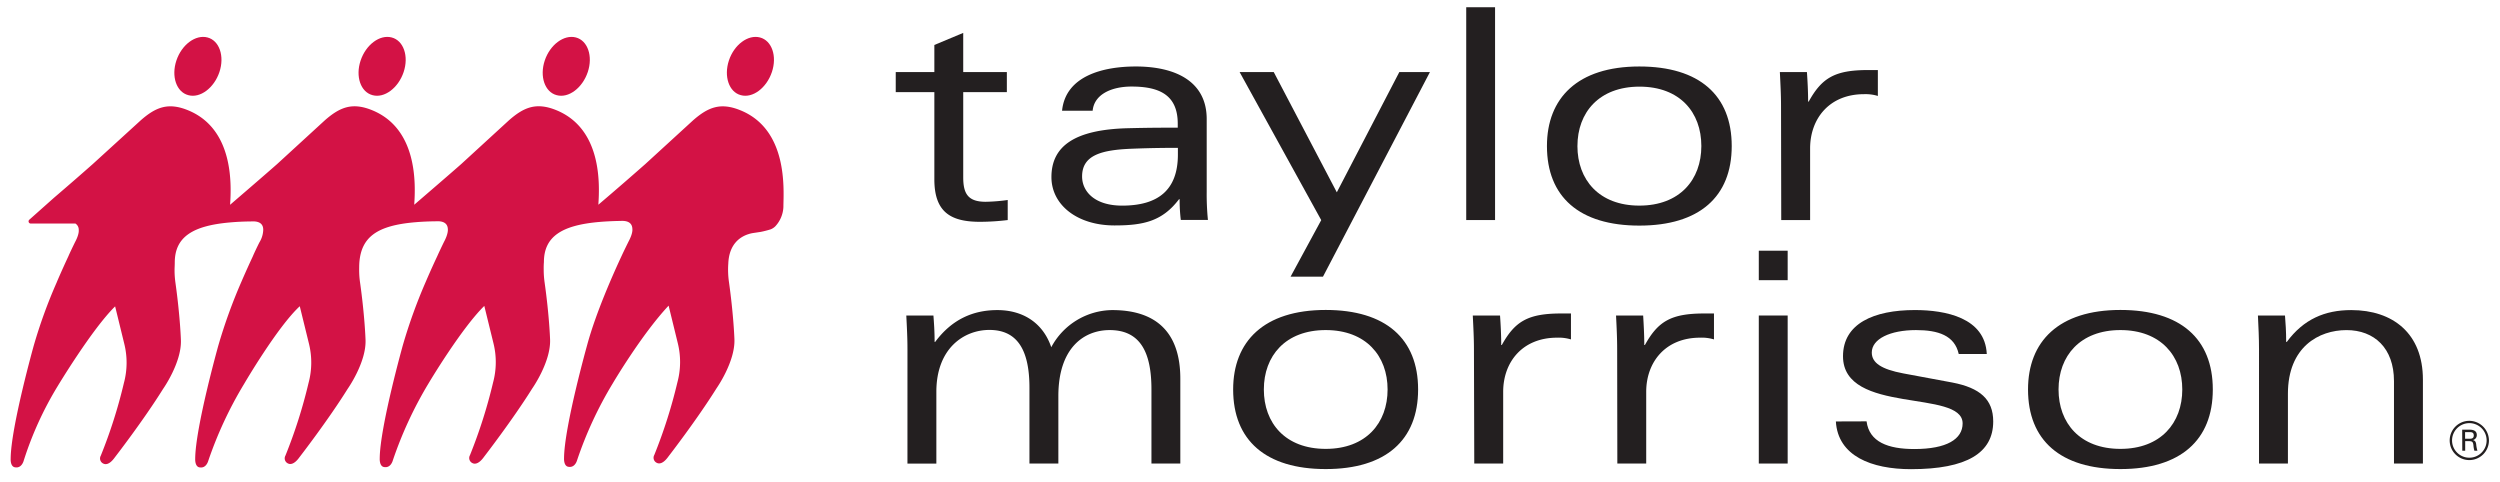
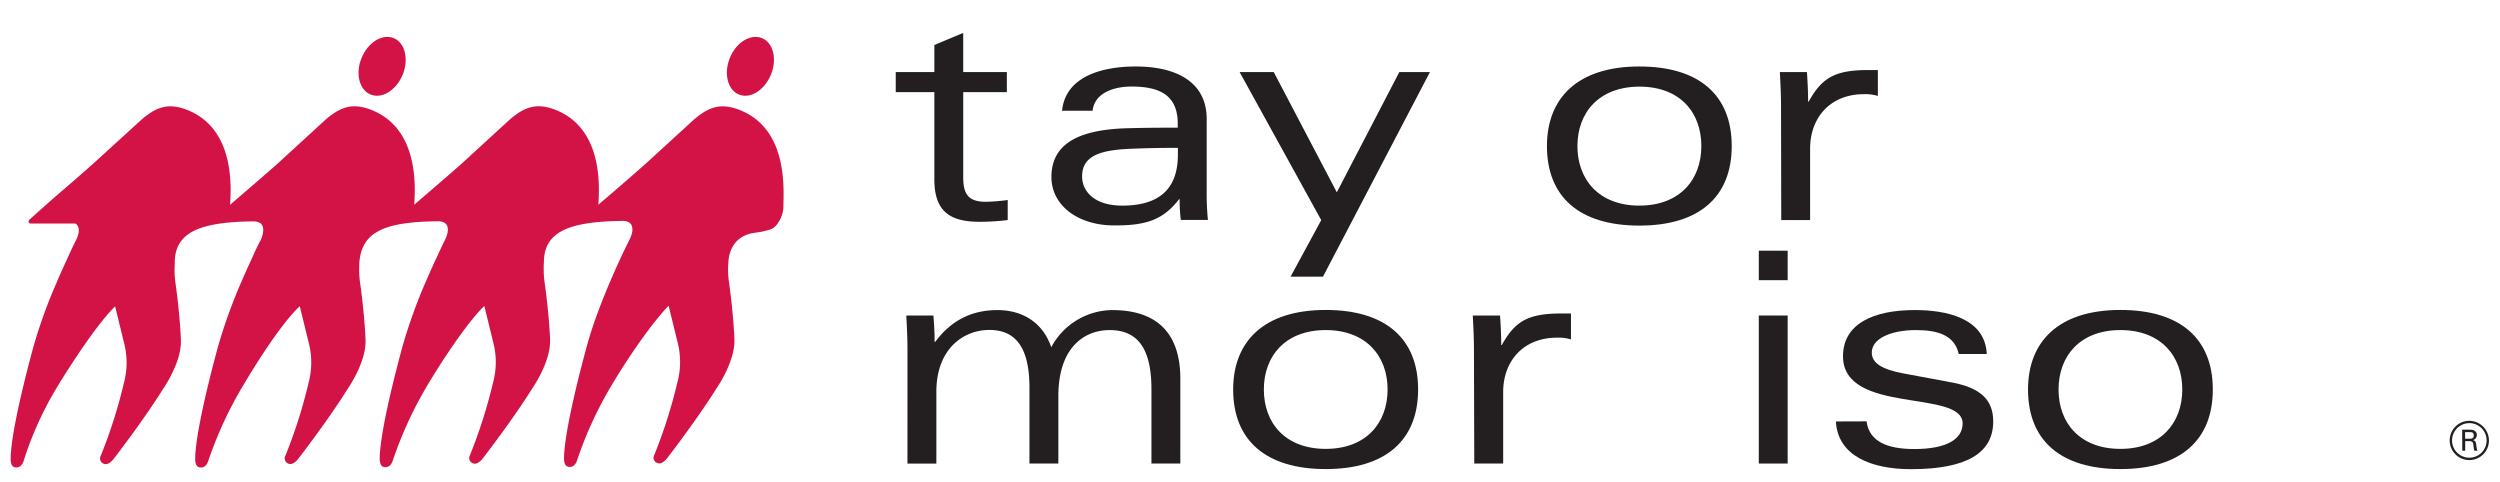
<svg xmlns="http://www.w3.org/2000/svg" xmlns:ns1="http://www.inkscape.org/namespaces/inkscape" xmlns:ns2="http://sodipodi.sourceforge.net/DTD/sodipodi-0.dtd" width="253.037" height="48.789" viewBox="0 0 66.949 12.909" version="1.1" id="svg933" ns1:version="0.92.0 r15299" ns2:docname="taylor morrison.svg">
  <defs id="defs927" />
  <ns2:namedview id="base" pagecolor="#ffffff" bordercolor="#666666" borderopacity="1.0" ns1:pageopacity="0.0" ns1:pageshadow="2" ns1:zoom="3.660815" ns1:cx="125.5185" ns1:cy="23.394432" ns1:document-units="mm" ns1:current-layer="layer1" showgrid="false" fit-margin-top="0" fit-margin-left="0" fit-margin-right="0" fit-margin-bottom="0" units="px" ns1:window-width="1280" ns1:window-height="744" ns1:window-x="-4" ns1:window-y="-4" ns1:window-maximized="1" />
  <g ns1:label="Layer 1" ns1:groupmode="layer" id="layer1" transform="translate(20.737,-142.114)">
    <g id="g896" transform="matrix(0.334,0,0,0.334,5.281,49.139)">
      <path id="path788" d="m -2.984,281.974 2.315,-0.968 v 3.143 H 2.829 v 1.606 h -3.498 v 6.826 c 0,1.281 0.355,1.966 1.794,1.966 a 14.229,14.229 0 0 0 1.773,-0.143 v 1.609 a 19.05,19.05 0 0 1 -2.22,0.14 c -2.339,0 -3.662,-0.762 -3.662,-3.405 v -6.993 h -3.096 v -1.606 h 3.096 z" class="cls-1" ns1:connector-curvature="0" style="fill:#231f20;stroke-width:0.265" />
      <path id="path790" d="m 7.256,287.247 c 0.283,-2.815 3.328,-3.548 5.906,-3.548 3.283,0 5.691,1.257 5.691,4.21 v 5.821 a 20.717,20.717 0 0 0 0.098,2.27 h -2.175 a 13.354,13.354 0 0 1 -0.093,-1.659 h -0.048 c -1.344,1.773 -2.86,2.103 -5.175,2.103 -2.998,0 -5.056,-1.654 -5.056,-3.876 0,-2.503 1.892,-3.802 6.085,-3.918 1.749,-0.045 2.953,-0.045 4.043,-0.045 v -0.32 c 0,-2.267 -1.421,-2.977 -3.704,-2.977 -1.63,0 -2.998,0.638 -3.119,1.939 z m 9.287,2.977 c -0.794,0 -1.916,0 -3.688,0.069 -2.408,0.095 -3.993,0.497 -3.993,2.223 0,1.177 0.971,2.339 3.215,2.339 2.857,0 4.466,-1.23 4.466,-4.09 z" class="cls-1" ns1:connector-curvature="0" style="fill:#231f20;stroke-width:0.265" />
      <path id="path792" d="m 36.751,284.148 -8.575,16.404 h -2.598 l 2.458,-4.535 -6.543,-11.869 h 2.736 l 5.056,9.639 5.011,-9.639 z" class="cls-1" ns1:connector-curvature="0" style="fill:#231f20;stroke-width:0.265" />
-       <path id="path794" d="m 39.662,278.949 h 2.312 v 17.063 h -2.312 z" class="cls-1" ns1:connector-curvature="0" style="fill:#231f20;stroke-width:0.265" />
      <path id="path796" d="m 53.542,296.457 c -4.821,0 -7.408,-2.312 -7.408,-6.379 0,-3.847 2.455,-6.379 7.408,-6.379 4.821,0 7.408,2.318 7.408,6.379 0,4.061 -2.588,6.379 -7.408,6.379 z m -4.964,-6.379 c 0,2.696 1.728,4.776 4.964,4.776 3.236,0 4.972,-2.072 4.972,-4.776 0,-2.704 -1.722,-4.763 -4.958,-4.763 -3.236,0 -4.977,2.066 -4.977,4.763 z" class="cls-1" ns1:connector-curvature="0" style="fill:#231f20;stroke-width:0.265" />
      <path id="path798" d="m 64.903,286.845 c 0,-0.9 -0.048,-1.752 -0.093,-2.696 h 2.17 c 0.05,0.712 0.095,1.561 0.095,2.365 h 0.048 c 1.058,-1.918 2.117,-2.529 4.763,-2.529 h 0.781 v 2.077 a 3.36,3.36 0 0 0 -1.109,-0.143 c -2.786,0 -4.323,1.968 -4.323,4.35 v 5.744 h -2.315 z" class="cls-1" ns1:connector-curvature="0" style="fill:#231f20;stroke-width:0.265" />
      <path id="path800" d="m -5.14,306.363 c 0,-0.897 -0.045,-1.752 -0.093,-2.696 h 2.175 c 0.045,0.595 0.095,1.275 0.095,2.117 h 0.045 c 1.347,-1.818 3.051,-2.553 4.985,-2.553 1.987,0 3.638,0.966 4.323,2.977 a 5.607,5.607 0 0 1 4.892,-2.977 c 3.379,0 5.456,1.651 5.456,5.501 v 6.805 h -2.315 v -5.94 c 0,-2.879 -0.826,-4.763 -3.352,-4.763 -2.032,0 -4.112,1.394 -4.112,5.292 v 5.411 h -2.318 v -6.085 c 0,-3.188 -1.085,-4.63 -3.215,-4.63 -2.029,0 -4.249,1.466 -4.249,4.961 v 5.755 h -2.318 z" class="cls-1" ns1:connector-curvature="0" style="fill:#231f20;stroke-width:0.265" />
      <path id="path802" d="m 28.396,315.978 c -4.821,0 -7.422,-2.318 -7.422,-6.382 0,-3.85 2.461,-6.376 7.422,-6.376 4.818,0 7.408,2.318 7.408,6.376 0,4.059 -2.59,6.382 -7.408,6.382 z m -4.961,-6.382 c 0,2.699 1.722,4.763 4.961,4.763 3.239,0 4.961,-2.077 4.961,-4.763 0,-2.686 -1.728,-4.763 -4.961,-4.763 -3.233,0 -4.961,2.074 -4.961,4.763 z" class="cls-1" ns1:connector-curvature="0" style="fill:#231f20;stroke-width:0.265" />
      <path id="path804" d="m 40.281,306.363 c 0,-0.897 -0.048,-1.752 -0.093,-2.696 h 2.185 c 0.05,0.712 0.095,1.561 0.095,2.365 h 0.048 c 1.058,-1.916 2.117,-2.529 4.763,-2.529 h 0.781 v 2.08 a 3.373,3.373 0 0 0 -1.109,-0.14 c -2.789,0 -4.326,1.958 -4.326,4.344 v 5.749 h -2.318 z" class="cls-1" ns1:connector-curvature="0" style="fill:#231f20;stroke-width:0.265" />
-       <path id="path806" d="m 51.764,306.363 c 0,-0.897 -0.042,-1.752 -0.09,-2.696 h 2.175 c 0.042,0.712 0.09,1.561 0.09,2.365 h 0.05 c 1.058,-1.916 2.117,-2.529 4.763,-2.529 h 0.775 v 2.08 a 3.36,3.36 0 0 0 -1.111,-0.14 c -2.783,0 -4.323,1.958 -4.323,4.344 v 5.749 h -2.315 z" class="cls-1" ns1:connector-curvature="0" style="fill:#231f20;stroke-width:0.265" />
      <path id="path808" d="m 63.12,298.47 h 2.315 v 2.363 h -2.315 z m 0,5.196 h 2.315 v 11.869 h -2.315 z" class="cls-1" ns1:connector-curvature="0" style="fill:#231f20;stroke-width:0.265" />
      <path id="path810" d="m 71.761,312.152 c 0.214,1.654 1.722,2.22 3.829,2.22 2.598,0 3.873,-0.794 3.873,-2.056 0,-2.765 -9.591,-0.667 -9.591,-5.384 0,-2.625 2.479,-3.704 5.763,-3.704 2.466,0 5.625,0.616 5.765,3.522 h -2.249 c -0.331,-1.49 -1.654,-1.916 -3.426,-1.916 -2.077,0 -3.545,0.712 -3.545,1.799 0,0.823 0.757,1.341 2.529,1.675 l 3.924,0.73 c 2.217,0.426 3.283,1.347 3.283,3.122 0,2.524 -2.117,3.826 -6.591,3.826 -3.175,0 -5.863,-1.058 -6.025,-3.826 z" class="cls-1" ns1:connector-curvature="0" style="fill:#231f20;stroke-width:0.265" />
      <path id="path812" d="m 92.115,315.978 c -4.821,0 -7.408,-2.318 -7.408,-6.382 0,-3.85 2.458,-6.376 7.408,-6.376 4.821,0 7.408,2.318 7.408,6.376 0,4.059 -2.588,6.382 -7.408,6.382 z m -4.961,-6.382 c 0,2.699 1.725,4.763 4.961,4.763 3.236,0 4.961,-2.077 4.961,-4.763 0,-2.686 -1.728,-4.763 -4.961,-4.763 -3.233,0 -4.961,2.074 -4.961,4.763 z" class="cls-1" ns1:connector-curvature="0" style="fill:#231f20;stroke-width:0.265" />
-       <path id="path814" d="m 103.228,306.363 c 0,-0.897 -0.042,-1.752 -0.087,-2.696 h 2.17 c 0.048,0.595 0.095,1.275 0.095,2.117 h 0.05 c 1.344,-1.818 3.043,-2.553 5.167,-2.553 3.334,0 5.747,1.865 5.747,5.577 v 6.728 h -2.32 v -6.615 c 0,-2.646 -1.587,-4.085 -3.805,-4.085 -2.217,0 -4.699,1.347 -4.699,5.104 v 5.596 h -2.318 z" class="cls-1" ns1:connector-curvature="0" style="fill:#231f20;stroke-width:0.265" />
      <path id="path816" d="m -48.032,285.998 c 0.953,0.265 2.069,-0.579 2.495,-1.852 0.426,-1.273 0,-2.527 -0.96,-2.775 -0.96,-0.249 -2.064,0.582 -2.49,1.852 -0.426,1.27 0,2.524 0.955,2.775 z" class="cls-2" ns1:connector-curvature="0" style="fill:#d31245;stroke-width:0.265" />
      <path id="path818" d="m -18.502,285.998 c 0.953,0.265 2.064,-0.579 2.492,-1.852 0.429,-1.273 0,-2.527 -0.958,-2.775 -0.958,-0.249 -2.072,0.582 -2.49,1.852 -0.418,1.27 0.005,2.524 0.955,2.775 z" class="cls-2" ns1:connector-curvature="0" style="fill:#d31245;stroke-width:0.265" />
-       <path id="path820" d="m -33.268,285.998 c 0.955,0.265 2.069,-0.579 2.495,-1.852 0.426,-1.273 0,-2.527 -0.955,-2.775 -0.955,-0.249 -2.072,0.582 -2.495,1.852 -0.423,1.27 0,2.524 0.955,2.775 z" class="cls-2" ns1:connector-curvature="0" style="fill:#d31245;stroke-width:0.265" />
      <path id="path822" d="m -18.499,287.226 c -1.622,-0.677 -2.625,-0.265 -3.834,0.794 l -3.821,3.498 c -1.013,0.894 -2.344,2.053 -3.77,3.265 v 0 c 0.111,-1.654 0.283,-6.054 -3.331,-7.564 -1.63,-0.677 -2.627,-0.265 -3.836,0.794 l -3.826,3.508 c -0.966,0.855 -3.752,3.246 -3.77,3.265 0.111,-1.656 0.28,-6.054 -3.334,-7.564 -1.625,-0.677 -2.625,-0.265 -3.834,0.794 l -3.826,3.508 c -0.968,0.857 -3.77,3.265 -3.77,3.265 v 0 c 0.111,-1.654 0.28,-6.054 -3.336,-7.564 -1.622,-0.677 -2.625,-0.265 -3.831,0.794 l -3.839,3.5 c -0.852,0.754 -1.942,1.704 -3.117,2.709 l -1.966,1.749 a 0.175,0.175 0 0 0 0.106,0.315 h 3.582 a 0.59,0.59 0 0 1 0.265,0.529 c 0,0 0.053,0.315 -0.304,0.976 v 0 c -0.177,0.365 -0.413,0.852 -0.529,1.124 v 0 c -0.228,0.489 -0.553,1.196 -0.908,2.024 l -0.026,0.066 a 40.198,40.198 0 0 0 -1.839,5.064 c 0,0 -1.836,6.554 -1.852,9.065 0,0 -0.05,0.677 0.384,0.701 0.5,0.071 0.654,-0.513 0.654,-0.513 a 27.324,27.324 0 0 1 2.733,-6.003 c 0,0 2.752,-4.575 4.604,-6.392 l 0.728,2.977 a 6.265,6.265 0 0 1 -0.026,3.175 39.952,39.952 0 0 1 -1.852,5.821 0.45,0.45 0 0 0 0.217,0.638 c 0.138,0.066 0.463,0.122 0.91,-0.505 0,0 2.294,-2.961 3.863,-5.48 0,0 1.508,-2.13 1.434,-3.937 0,0 -0.056,-1.852 -0.434,-4.559 a 7.162,7.162 0 0 1 -0.074,-1.035 v 0 c 0,-0.191 0.016,-0.392 0.016,-0.603 0,-2.064 1.447,-2.963 4.44,-3.223 v 0 q 0.762,-0.069 1.662,-0.079 c 0.167,0 0.99,-0.098 0.992,0.661 a 2.027,2.027 0 0 1 -0.312,1.027 v 0 c -0.183,0.365 -0.415,0.852 -0.529,1.124 v 0 c -0.228,0.489 -0.553,1.196 -0.91,2.024 v 0 a 42.397,42.397 0 0 0 -1.852,5.122 c 0,0 -1.834,6.554 -1.852,9.065 0,0 -0.045,0.677 0.386,0.701 0.5,0.071 0.656,-0.513 0.656,-0.513 a 31.451,31.451 0 0 1 2.876,-6.178 c 0,0 2.664,-4.569 4.466,-6.234 l 0.73,2.977 a 6.297,6.297 0 0 1 -0.026,3.175 40.151,40.151 0 0 1 -1.852,5.821 0.45,0.45 0 0 0 0.214,0.638 c 0.138,0.066 0.463,0.122 0.91,-0.505 0,0 2.294,-2.961 3.863,-5.48 0,0 1.508,-2.13 1.434,-3.937 0,0 -0.056,-1.852 -0.434,-4.559 a 6.921,6.921 0 0 1 -0.077,-1.035 c 0,0 0,-0.394 0.016,-0.603 0.161,-2.058 1.45,-2.963 4.442,-3.223 0.508,-0.045 1.058,-0.071 1.659,-0.079 0.169,0 0.99,-0.098 0.995,0.661 0,0 0.04,0.349 -0.32,1.011 v 0 c -0.177,0.365 -0.41,0.852 -0.529,1.124 v 0 c -0.23,0.489 -0.556,1.196 -0.91,2.024 v 0 a 41.952,41.952 0 0 0 -1.852,5.122 c 0,0 -1.834,6.554 -1.852,9.065 0,0 -0.045,0.677 0.384,0.701 0.503,0.071 0.659,-0.513 0.659,-0.513 a 31.435,31.435 0 0 1 2.876,-6.207 c 0,0 2.603,-4.376 4.466,-6.204 l 0.73,2.977 a 6.276,6.276 0 0 1 -0.029,3.175 40.521,40.521 0 0 1 -1.852,5.821 0.45,0.45 0 0 0 0.217,0.638 c 0.132,0.066 0.46,0.122 0.908,-0.505 0,0 2.291,-2.961 3.866,-5.48 0,0 1.505,-2.13 1.434,-3.937 0,0 -0.056,-1.852 -0.437,-4.559 a 7.162,7.162 0 0 1 -0.074,-1.035 v 0 a 5.874,5.874 0 0 1 0.016,-0.603 c 0,-2.064 1.45,-2.963 4.44,-3.223 0.511,-0.045 1.058,-0.071 1.664,-0.082 0.164,0 0.984,-0.098 0.99,0.664 0,0 0.053,0.318 -0.302,0.976 v 0 c -0.18,0.365 -0.418,0.852 -0.542,1.122 v 0 c -0.648,1.386 -2.069,4.551 -2.783,7.189 0,0 -1.834,6.554 -1.852,9.065 0,0 -0.048,0.677 0.384,0.701 0.5,0.071 0.656,-0.513 0.656,-0.513 a 30.882,30.882 0 0 1 2.865,-6.178 c 0,0 2.305,-3.916 4.479,-6.234 l 0.728,2.977 a 6.284,6.284 0 0 1 -0.024,3.175 40.322,40.322 0 0 1 -1.852,5.821 0.45,0.45 0 0 0 0.217,0.638 c 0.135,0.066 0.46,0.122 0.908,-0.505 0,0 2.294,-2.961 3.866,-5.48 0,0 1.505,-2.13 1.434,-3.937 0,0 -0.058,-1.852 -0.434,-4.559 a 6.898,6.898 0 0 1 -0.058,-1.492 c 0.061,-1.611 0.987,-2.18 1.648,-2.381 a 2.344,2.344 0 0 1 0.339,-0.079 l 0.619,-0.093 a 7.937,7.937 0 0 0 0.794,-0.204 1.106,1.106 0 0 0 0.376,-0.249 2.429,2.429 0 0 0 0.643,-1.543 v -0.082 c 0.024,-1.429 0.339,-6.096 -3.405,-7.654 z" class="cls-2" ns1:connector-curvature="0" style="fill:#d31245;stroke-width:0.265" />
-       <path id="path824" d="m -62.803,285.998 c 0.95,0.265 2.069,-0.579 2.495,-1.852 0.426,-1.273 0,-2.527 -0.958,-2.775 -0.958,-0.249 -2.069,0.582 -2.492,1.852 -0.423,1.27 0,2.524 0.955,2.775 z" class="cls-2" ns1:connector-curvature="0" style="fill:#d31245;stroke-width:0.265" />
      <path id="path826" d="m 121.664,313.684 a 1.574,1.574 0 1 1 -1.572,-1.574 1.587,1.587 0 0 1 1.572,1.574 z m -2.958,0 a 1.386,1.386 0 1 0 1.386,-1.389 1.389,1.389 0 0 0 -1.386,1.389 z m 0.812,-0.863 h 0.598 c 0.127,0 0.574,0 0.574,0.426 a 0.4,0.4 0 0 1 -0.315,0.405 c 0.175,0.048 0.23,0.122 0.265,0.328 a 2.429,2.429 0 0 0 0.101,0.529 h -0.243 a 2.117,2.117 0 0 1 -0.079,-0.442 c -0.029,-0.265 -0.095,-0.328 -0.368,-0.328 H 119.759 v 0.77 h -0.233 z m 0.233,0.725 h 0.365 c 0.116,0 0.331,0 0.331,-0.265 0,-0.265 -0.204,-0.265 -0.331,-0.265 h -0.365 z" class="cls-1" ns1:connector-curvature="0" style="fill:#231f20;stroke-width:0.265" />
    </g>
  </g>
</svg>